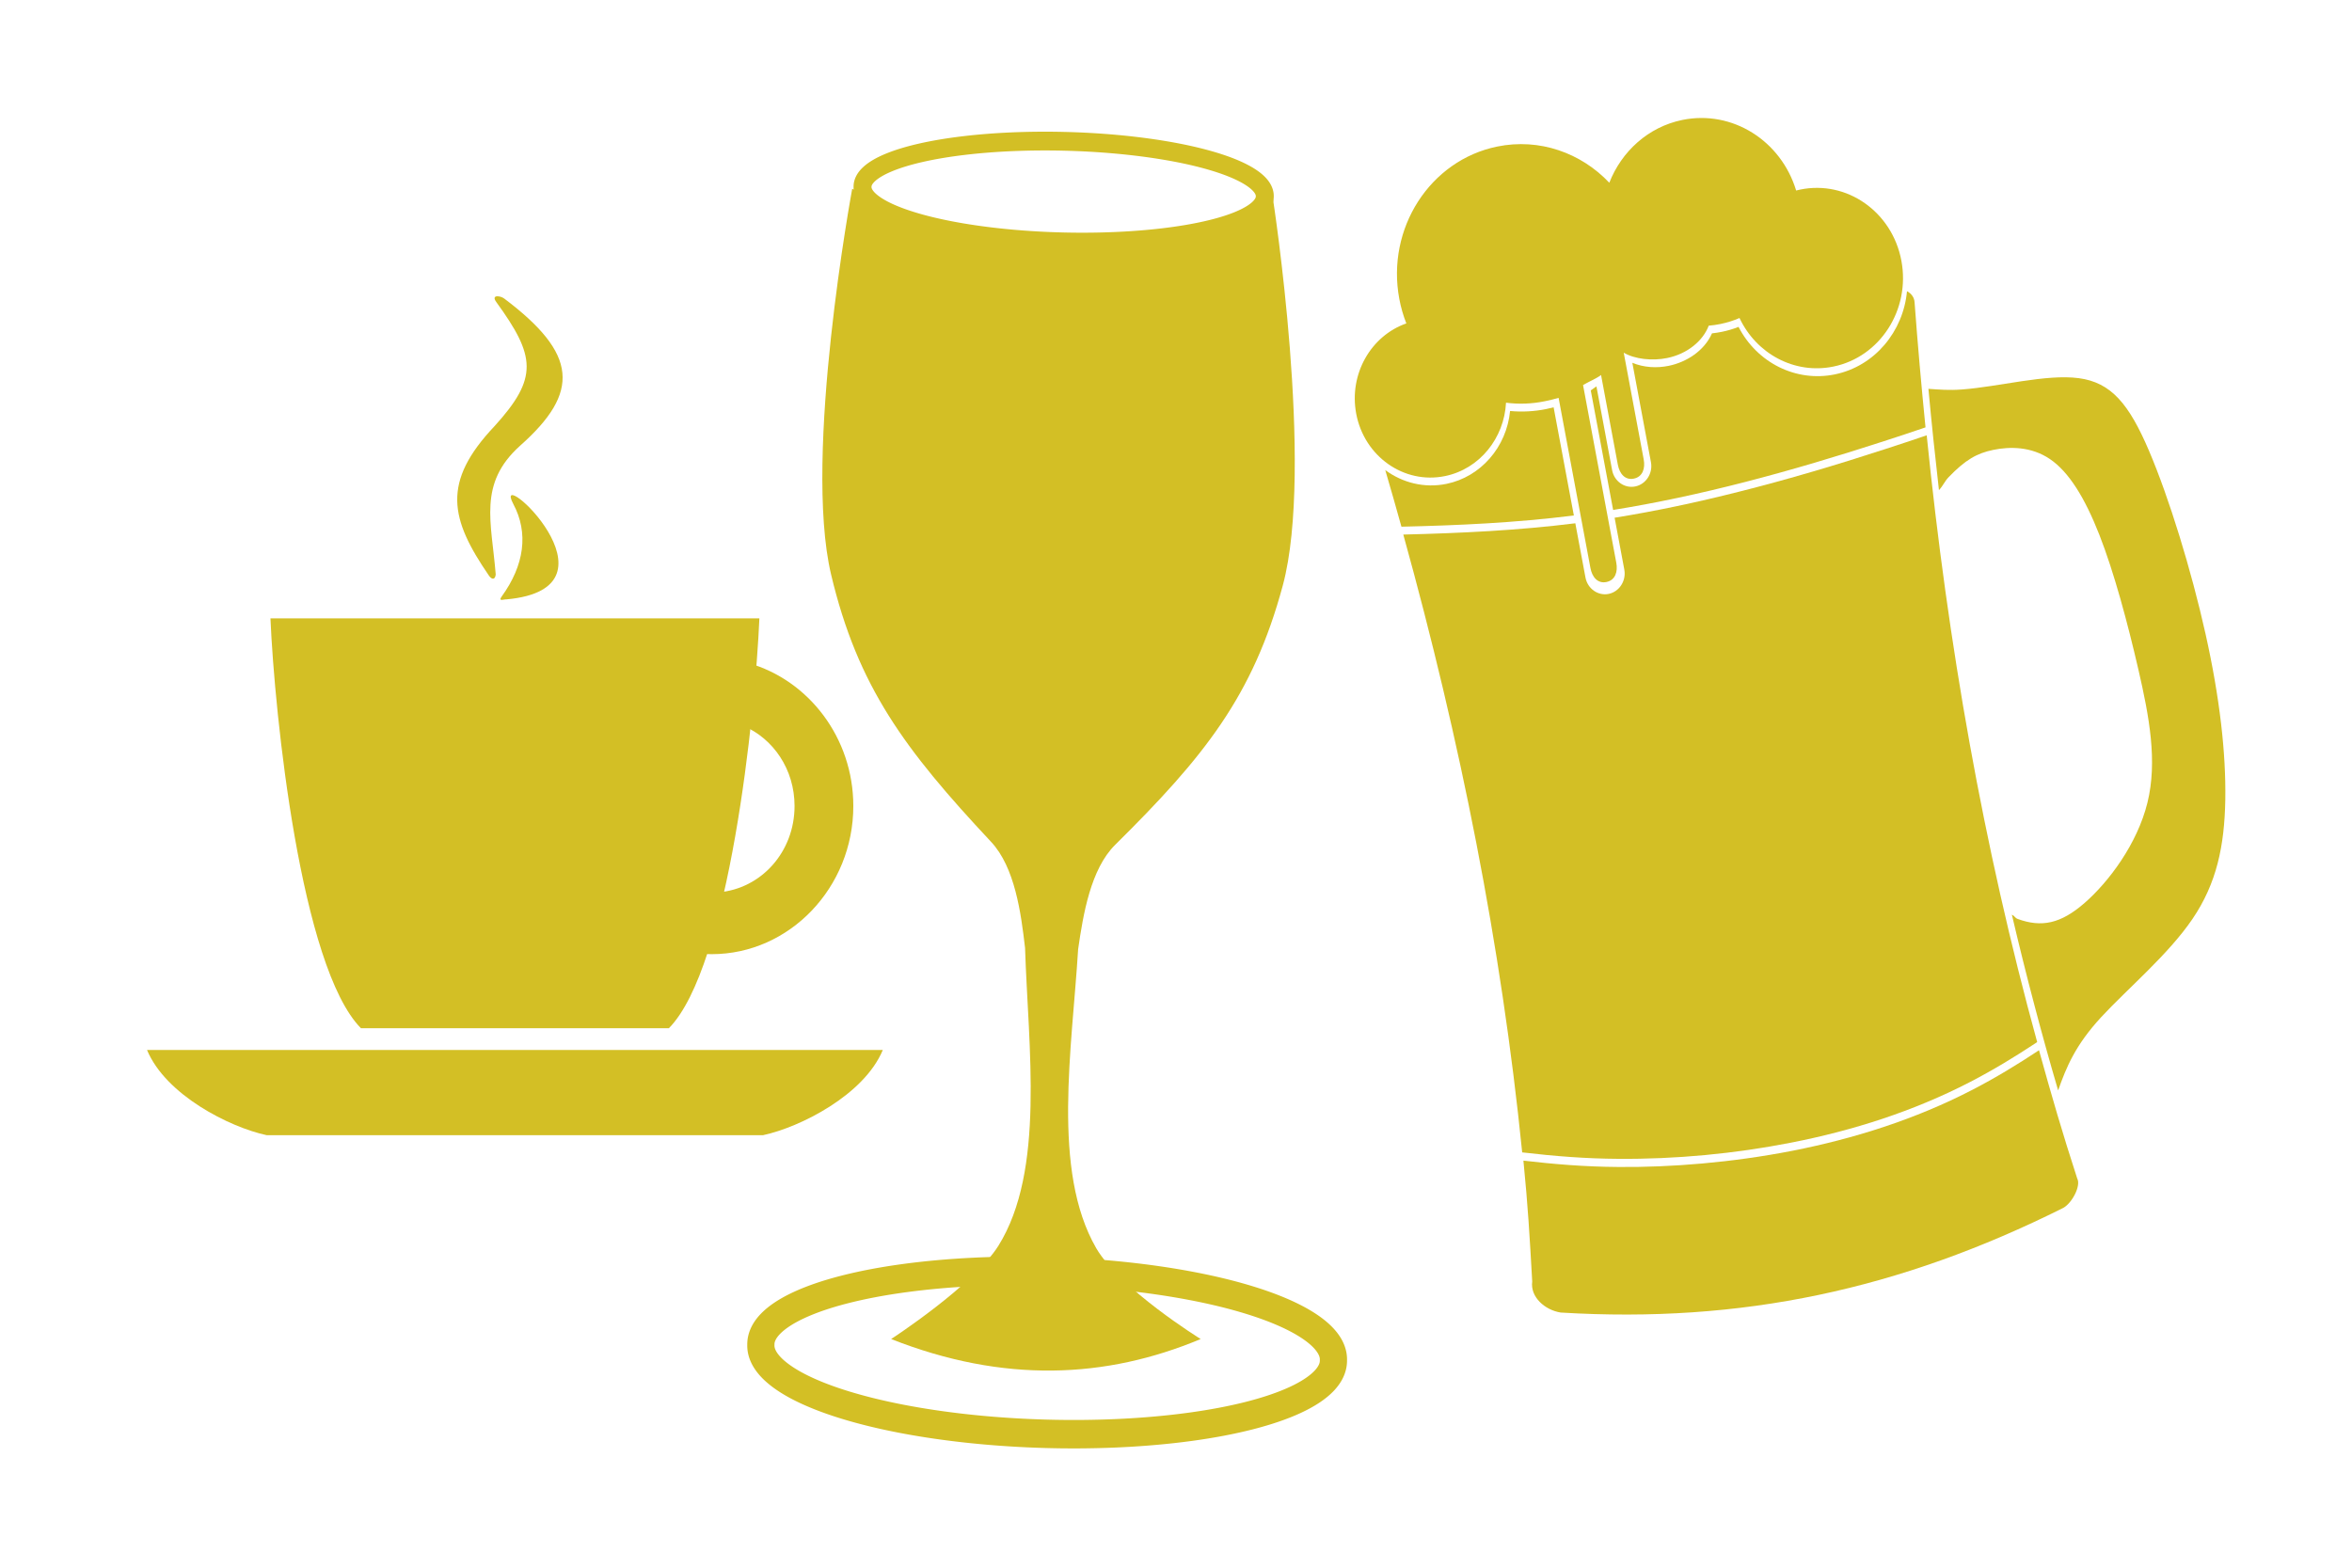
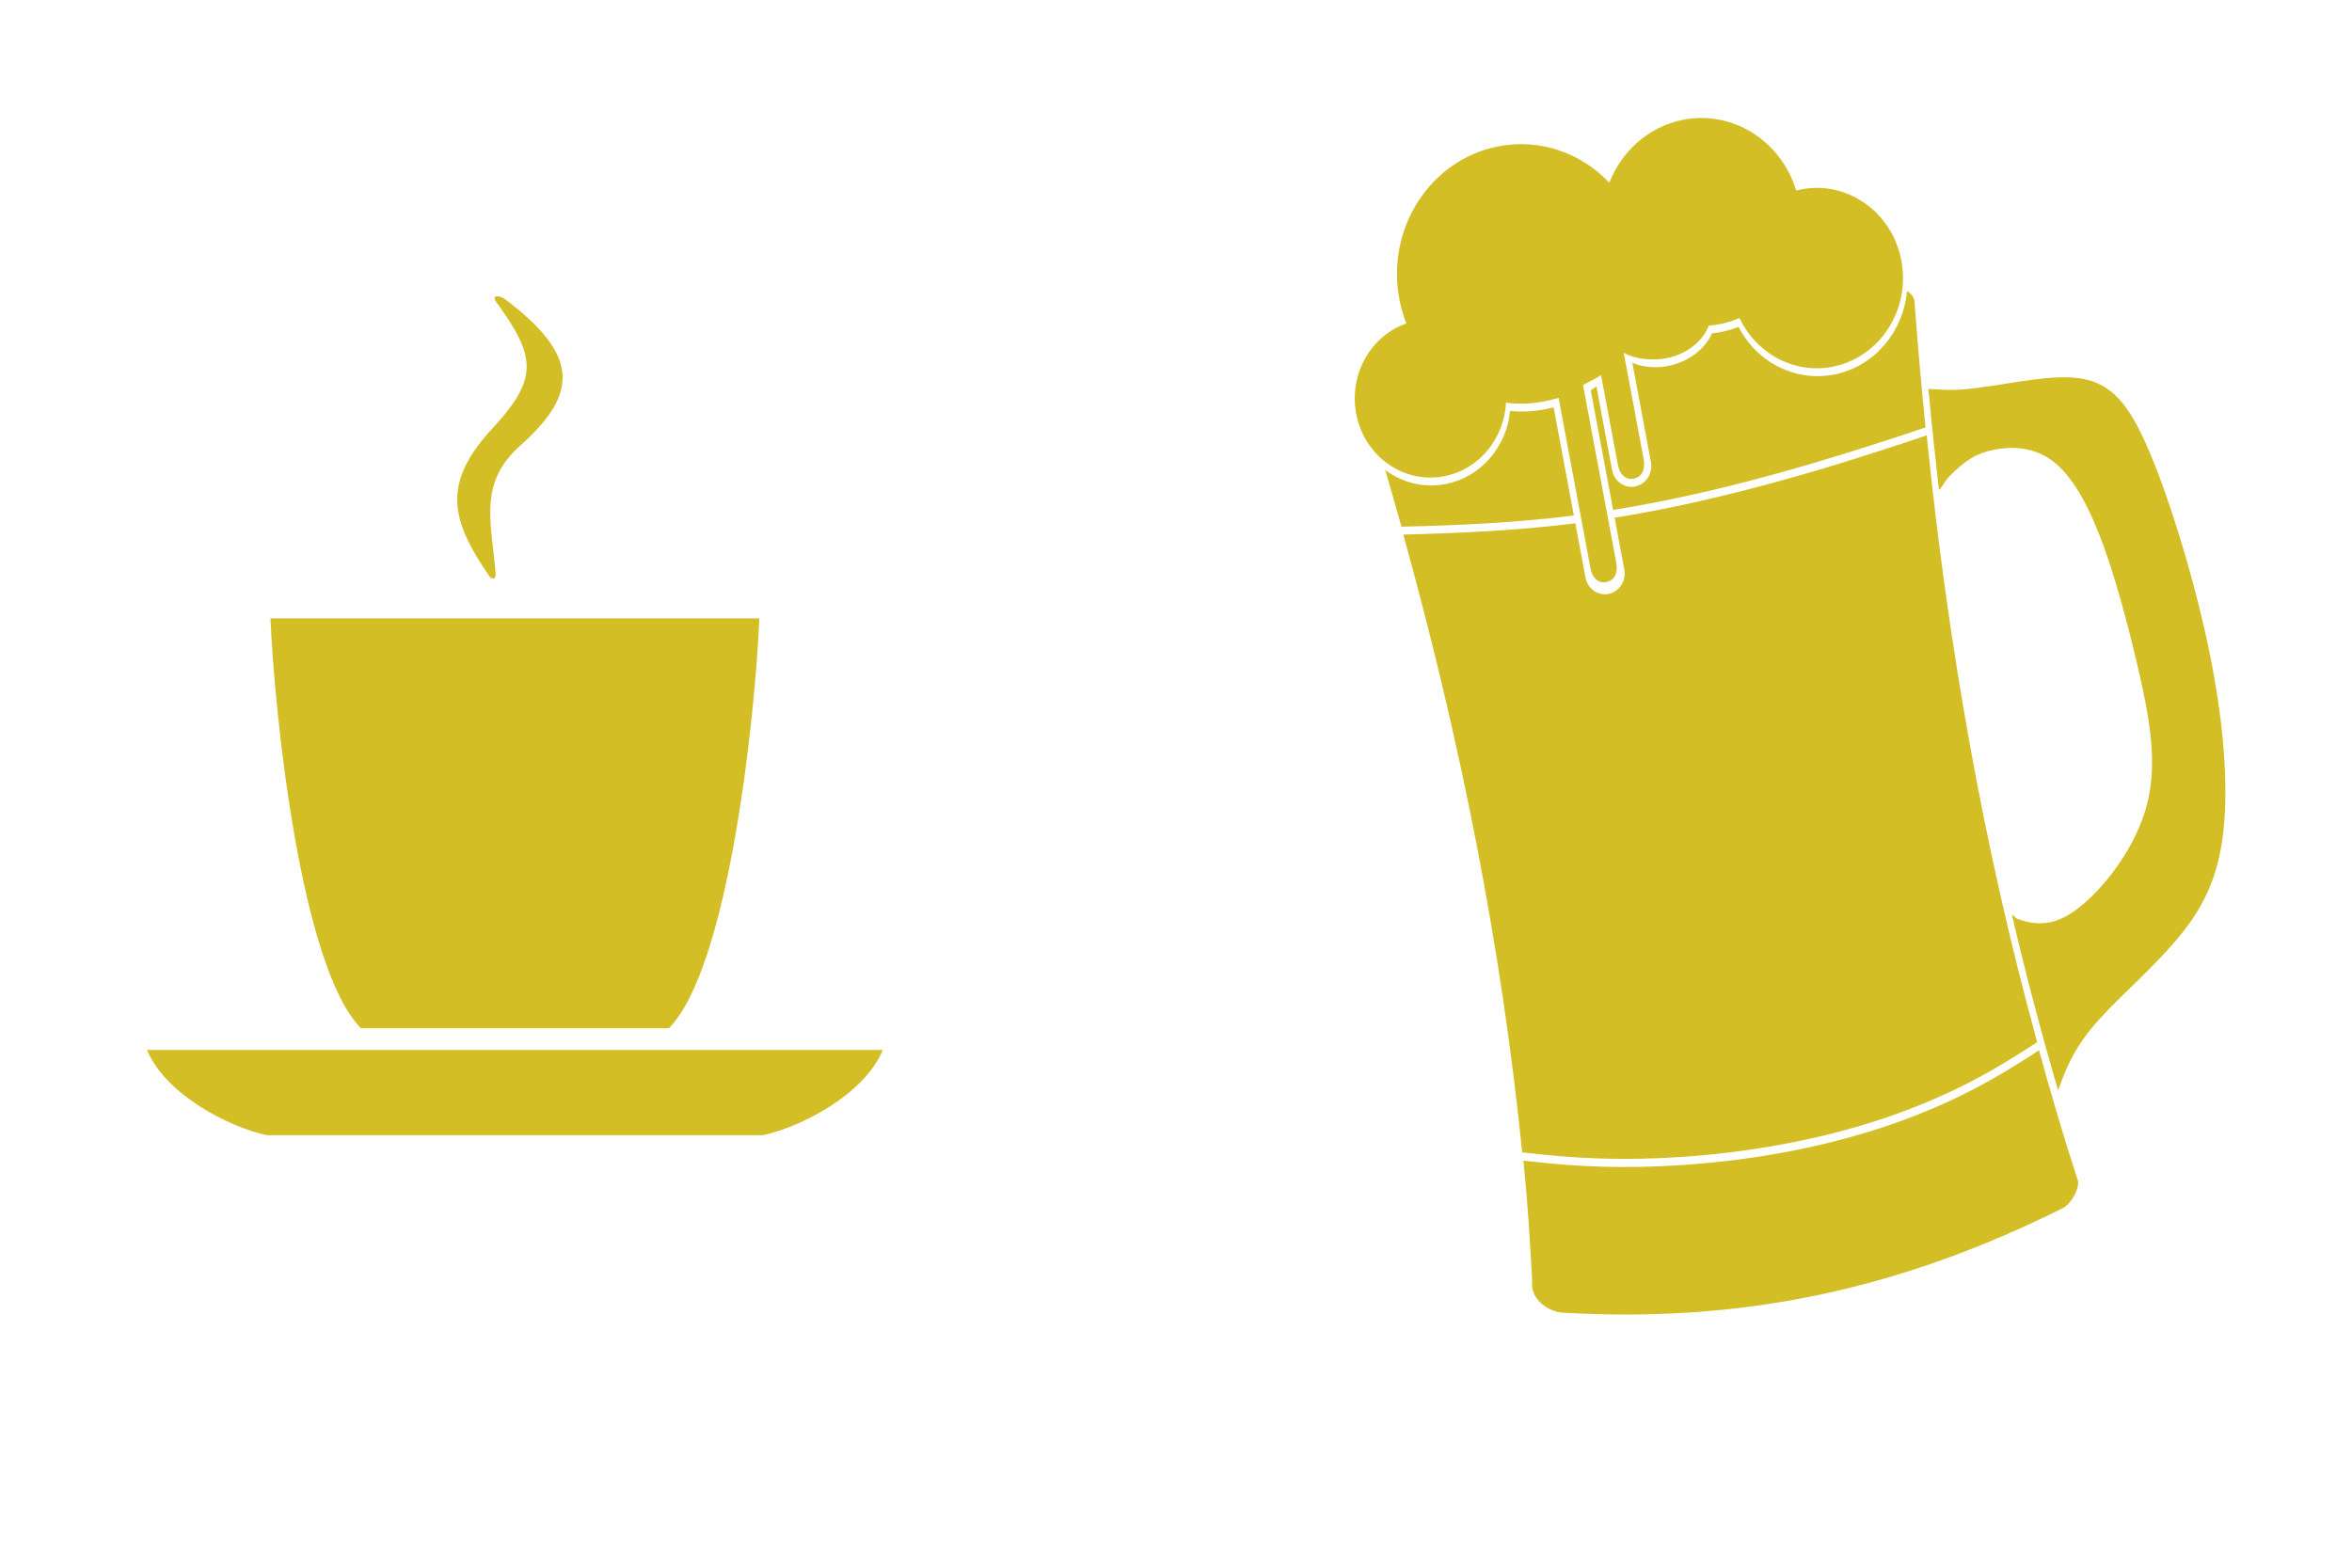
<svg xmlns="http://www.w3.org/2000/svg" xmlns:ns1="http://sodipodi.sourceforge.net/DTD/sodipodi-0.dtd" xmlns:ns2="http://www.inkscape.org/namespaces/inkscape" version="1.1" width="300" height="200" id="svg3" ns1:docname="cafe.svg" xml:space="preserve" ns2:version="1.3.2 (091e20e, 2023-11-25)">
  <defs id="defs3" />
  <ns1:namedview id="namedview3" pagecolor="#ffffff" bordercolor="#000000" borderopacity="0.25" ns2:showpageshadow="2" ns2:pageopacity="0.0" ns2:pagecheckerboard="true" ns2:deskcolor="#d1d1d1" ns2:zoom="1.865" ns2:cx="136.99732" ns2:cy="32.975871" ns2:window-width="1568" ns2:window-height="1024" ns2:window-x="717" ns2:window-y="25" ns2:window-maximized="0" ns2:current-layer="g2" showguides="true" />
  <g id="g19" transform="translate(6.367,-110.771)">
    <g id="g2" transform="matrix(0.956,0,0,1,8.194,-1.021)">
      <g id="g4" transform="translate(-11.184,27.303)" style="fill:#d3bf25;fill-opacity:1">
        <g id="g18" transform="matrix(1.42,0,0,1.021,102.848,-161.309)" style="fill:#d3bf25;fill-opacity:1">
          <g id="g16" transform="translate(-62.799,127.126)" style="fill:#d3bf25;fill-opacity:1">
            <path d="m 34.886,150.911 c 6.928,6.931 7.175,11.707 1.495,18.408 -3.969,4.748 -2.672,9.517 -2.283,16.086 -0.058,0.699 -0.378,0.642 -0.639,0.135 -3.64,-7.063 -4.475,-11.64 0.529,-18.678 4.136,-6.046 3.853,-8.743 0.162,-15.507 -0.521,-0.955 0.381,-0.798 0.737,-0.443 z" fill="#1A171B" id="path6" style="fill:#d3bf25;fill-opacity:1;stroke:#ff0000;stroke-width:0;stroke-dasharray:none;stroke-opacity:1" ns1:nodetypes="sccscss" />
-             <path d="m 35.08,188.514 c 11.706,-1.397 -1.467,-17.291 0.665,-11.936 1.464,3.635 1.041,7.675 -1.09,11.58 -0.383,0.689 0.327,0.297 0.425,0.356 z" fill="#1A171B" id="path7" style="fill:#d3bf25;fill-opacity:1;stroke:#ff0000;stroke-width:0;stroke-dasharray:none;stroke-opacity:1" ns1:nodetypes="scss" />
          </g>
        </g>
        <g id="g1" transform="matrix(0.418,0,0,0.418,27.585,73.248)" style="fill:#d3bf25;fill-opacity:1">
-           <path id="path3-7" style="fill:#d3bf25;fill-opacity:1" d="m 163.176,229.253 c -0.385,5.609 -0.939,12.08 -1.682,19.131 9.684,3.913 16.445,13.341 16.445,24.508 0,14.008 -10.63,25.288 -24.342,26.354 -1.428,6.568 -3.007,12.911 -4.773,18.754 0.881,0.056 1.762,0.109 2.656,0.109 24.861,0 45.215,-20.356 45.215,-45.217 0,-20.816 -14.282,-38.444 -33.52,-43.639 z" />
          <path d="m -28.743,347.359 c 5.971,13.715 26.254,23.538 38.188,26 H 167.885 c 11.934,-2.462 32.248,-12.285 38.219,-26 h -234.84 z" fill="#007fff" id="path2" style="fill:#d3bf25;fill-opacity:1;fill-rule:evenodd;stroke:none;stroke-opacity:1" />
          <path d="m 10.65,215.615 c 1.318,29.368 9.649,106.42 28.875,125.09 h 98.312 c 19.226,-18.677 27.557,-95.726 28.875,-125.09 H 10.652 Z" fill="#56aaff" id="path11-0" style="fill:#d3bf25;fill-opacity:1;fill-rule:evenodd" />
        </g>
      </g>
      <g id="g3" transform="matrix(1.28,0,0,1.28,-126.167,-269.212)" style="fill:#d3bf25;fill-opacity:1">
        <path class="fil1" d="m 287.499,341.043 c 2.214,20.851 5.894,40.921 11.515,60.476 l -0.091,0.065 c -2.25,1.421 -4.549,2.756 -6.934,3.933 -5.868,2.903 -12.198,4.827 -18.629,6.03 -5.885,1.104 -12.028,1.66 -18.019,1.612 -3.329,-0.018 -6.614,-0.261 -9.925,-0.634 l -0.081,-0.007 c -2.181,-20.642 -6.432,-41.023 -12.393,-61.58 6.002,-0.138 11.969,-0.412 17.931,-1.124 l 1.058,5.407 c 0.218,1.114 1.311,1.849 2.417,1.632 1.114,-0.218 1.849,-1.311 1.631,-2.424 l -1.011,-5.169 c 4.351,-0.668 8.675,-1.554 12.954,-2.59 5.156,-1.24 10.263,-2.694 15.328,-4.275 1.422,-0.438 2.833,-0.889 4.25,-1.35 z" id="path3-6" style="clip-rule:evenodd;fill:#d3bf25;fill-opacity:1;fill-rule:evenodd;stroke-width:0.008;image-rendering:optimizeQuality;shape-rendering:geometricPrecision;text-rendering:geometricPrecision" />
        <path class="fil2" d="m 255.428,413.972 c -3.681,-0.021 -6.892,-0.294 -9.965,-0.634 0.475,4.588 0.644,7.422 0.917,12.041 -0.222,1.547 1.314,2.85 2.966,3.1 18.851,1.096 35.36,-2.294 52.404,-10.437 0.932,-0.512 1.843,-2.219 1.441,-2.916 -1.541,-4.531 -2.658,-8.202 -3.986,-12.791 -2.27,1.441 -4.584,2.779 -6.962,3.954 -5.969,2.954 -12.358,4.866 -18.726,6.065 -6.37,1.191 -12.722,1.66 -18.089,1.618 z m 32.25,-77.557 c 1.139,0.072 2.105,0.162 3.513,0.062 3.854,-0.276 8.771,-1.557 12.156,-1.127 3.386,0.43 5.24,2.571 7.327,7.243 2.088,4.679 4.408,11.889 5.893,18.257 1.484,6.361 2.133,11.88 2.057,16.504 -0.085,4.618 -0.896,8.341 -3.422,11.898 -2.526,3.557 -6.767,6.946 -9.5,9.77 -2.719,2.813 -3.652,5.013 -4.502,7.316 -0.859,-2.799 -1.68,-5.612 -2.456,-8.435 -0.836,-3.01 -1.62,-6.039 -2.366,-9.075 0.313,0.13 0.309,0.314 0.609,0.423 2.491,0.868 4.488,0.478 6.983,-1.606 2.495,-2.083 5.479,-5.865 6.539,-9.988 1.061,-4.115 0.188,-8.578 -0.949,-13.284 -1.135,-4.698 -2.526,-9.65 -4.056,-13.393 -1.539,-3.75 -3.202,-6.296 -5.156,-7.564 -1.955,-1.268 -4.185,-1.255 -5.905,-0.918 -1.72,0.337 -2.916,0.993 -4.659,2.722 -0.415,0.408 -0.55,0.817 -1.008,1.29 -0.402,-3.358 -0.773,-6.723 -1.098,-10.096 z m -54.929,13.739 c 5.876,-0.129 11.808,-0.381 17.972,-1.116 l -2.11,-10.784 c -0.251,0.065 -0.502,0.122 -0.764,0.173 -1.244,0.243 -2.508,0.307 -3.774,0.196 -0.365,3.596 -3.054,6.563 -6.633,7.263 -2.312,0.452 -4.592,-0.114 -6.378,-1.376 0.575,1.881 1.143,3.764 1.686,5.643 z m 22.066,-1.67 c 8.905,-1.36 18.322,-3.769 28.244,-6.858 1.429,-0.439 2.871,-0.897 4.317,-1.371 -0.433,-4.126 -0.816,-8.286 -1.141,-12.473 -0.033,-0.496 -0.357,-0.887 -0.789,-1.098 -0.387,4.015 -3.362,7.476 -7.525,8.291 -4.032,0.789 -8.095,-1.143 -10.034,-4.735 -0.564,0.214 -1.146,0.376 -1.73,0.49 -0.346,0.068 -0.694,0.12 -1.038,0.155 -0.813,1.754 -2.667,2.875 -4.518,3.237 -1.244,0.243 -2.59,0.172 -3.784,-0.304 l 1.939,9.908 c 0.218,1.114 -0.519,2.199 -1.633,2.417 -1.114,0.218 -2.197,-0.511 -2.415,-1.625 l -1.634,-8.349 c -0.196,0.142 -0.393,0.276 -0.591,0.403 z" id="path4" style="clip-rule:evenodd;fill:#d3bf25;fill-opacity:1;fill-rule:evenodd;stroke-width:0.008;image-rendering:optimizeQuality;shape-rendering:geometricPrecision;text-rendering:geometricPrecision" ns1:nodetypes="ccccccccccccscccscccccscccssccccccscscccccccscscscsssccccc" />
        <path class="fil5" d="m 243.649,337.798 c -0.188,3.522 -2.743,6.605 -6.36,7.313 -4.278,0.837 -8.421,-1.957 -9.257,-6.227 -0.769,-3.933 1.529,-7.756 5.227,-8.99 -0.319,-0.775 -0.567,-1.596 -0.734,-2.448 -1.372,-7.012 3.199,-13.808 10.204,-15.179 4.416,-0.864 8.745,0.633 11.687,3.606 1.279,-3.121 4.055,-5.562 7.611,-6.258 5.223,-1.022 10.295,2.077 11.863,7.033 0.144,-0.038 0.282,-0.065 0.428,-0.094 4.87,-0.953 9.59,2.223 10.543,7.092 0.954,4.877 -2.221,9.598 -7.091,10.55 -4.071,0.797 -8.036,-1.291 -9.783,-4.84 -0.627,0.258 -1.29,0.46 -1.981,0.595 -0.415,0.081 -0.819,0.136 -1.227,0.168 -0.61,1.531 -2.24,2.815 -4.33,3.224 -1.567,0.307 -3.391,0.113 -4.53,-0.533 l 2.082,10.638 c 0.177,0.906 -0.115,1.737 -1.029,1.916 v 0 c -0.906,0.177 -1.489,-0.482 -1.667,-1.389 l -1.75,-8.94 c -0.4,0.318 -1.435,0.735 -1.876,1.005 l 3.464,17.704 c 0.179,0.914 -0.113,1.745 -1.027,1.924 v 0 c -0.906,0.177 -1.49,-0.482 -1.668,-1.396 l -3.318,-16.959 c -0.369,0.113 -1.05,0.261 -1.434,0.336 -1.367,0.268 -2.73,0.311 -4.047,0.146 z" id="path8-7" ns1:nodetypes="csscsscscssscscscssssccsssscsc" style="clip-rule:evenodd;fill:#d3bf25;fill-opacity:1;fill-rule:evenodd;stroke-width:0.008;image-rendering:optimizeQuality;shape-rendering:geometricPrecision;text-rendering:geometricPrecision" />
      </g>
-       <path d="m 144.964,282.62 c 0,0 -10.739,-6.356 -13.936,-11.591 -5.976,-9.9 -3.218,-25.486 -2.413,-38.14 0.672,-4.44 1.67,-10.225 4.944,-13.32 11.889,-11.242 18.388,-18.991 22.363,-33.088 4.245,-15.058 -1.311,-49.313 -1.311,-49.313 -10.077,5.85 -41.098,6.966 -56.135,-1.296 l -0.003,-5e-5 c 0,0 -6.602,33.974 -2.817,49.218 3.544,14.271 9.804,22.314 21.342,34.098 3.177,3.244 3.998,9.071 4.536,13.539 0.42,12.683 2.712,28.385 -3.56,38.002 -3.354,5.084 -14.307,11.893 -14.307,11.893 15.005,5.655 28.635,5.067 41.298,0 z" fill="url(#w)" stroke="#4a4a4c" stroke-opacity=".513" stroke-width=".994px" id="path33" style="fill:#d3bf25;fill-opacity:1;stroke:none;stroke-width:2.511;stroke-dasharray:none;stroke-opacity:1" ns1:nodetypes="cccccccccccccc" />
-       <path d="m 153.518,136.853 a 26.841,6.384 1.35 1 1 -53.667,-1.239 26.841,6.384 1.35 1 1 53.667,1.239 z" fill="#e7e5e8" stroke="#4a4a4c" stroke-linecap="round" stroke-opacity="0.513" stroke-width="2.8" id="path34" style="fill:#ffffff;fill-opacity:0;stroke:#d3bf25;stroke-width:2.395;stroke-dasharray:none;stroke-opacity:1" />
-       <path d="m 162.677,285.338 a 38.21,10.293 1.556 1 1 -76.391,-1.998 38.21,10.293 1.556 1 1 76.391,1.998 z" fill="#e7e5e8" stroke="#4a4a4c" stroke-linecap="round" stroke-opacity="0.513" stroke-width="2.8" id="path3" style="fill:#ffffff;fill-opacity:0;stroke:#d3bf25;stroke-width:3.628;stroke-dasharray:none;stroke-opacity:1" />
    </g>
  </g>
</svg>